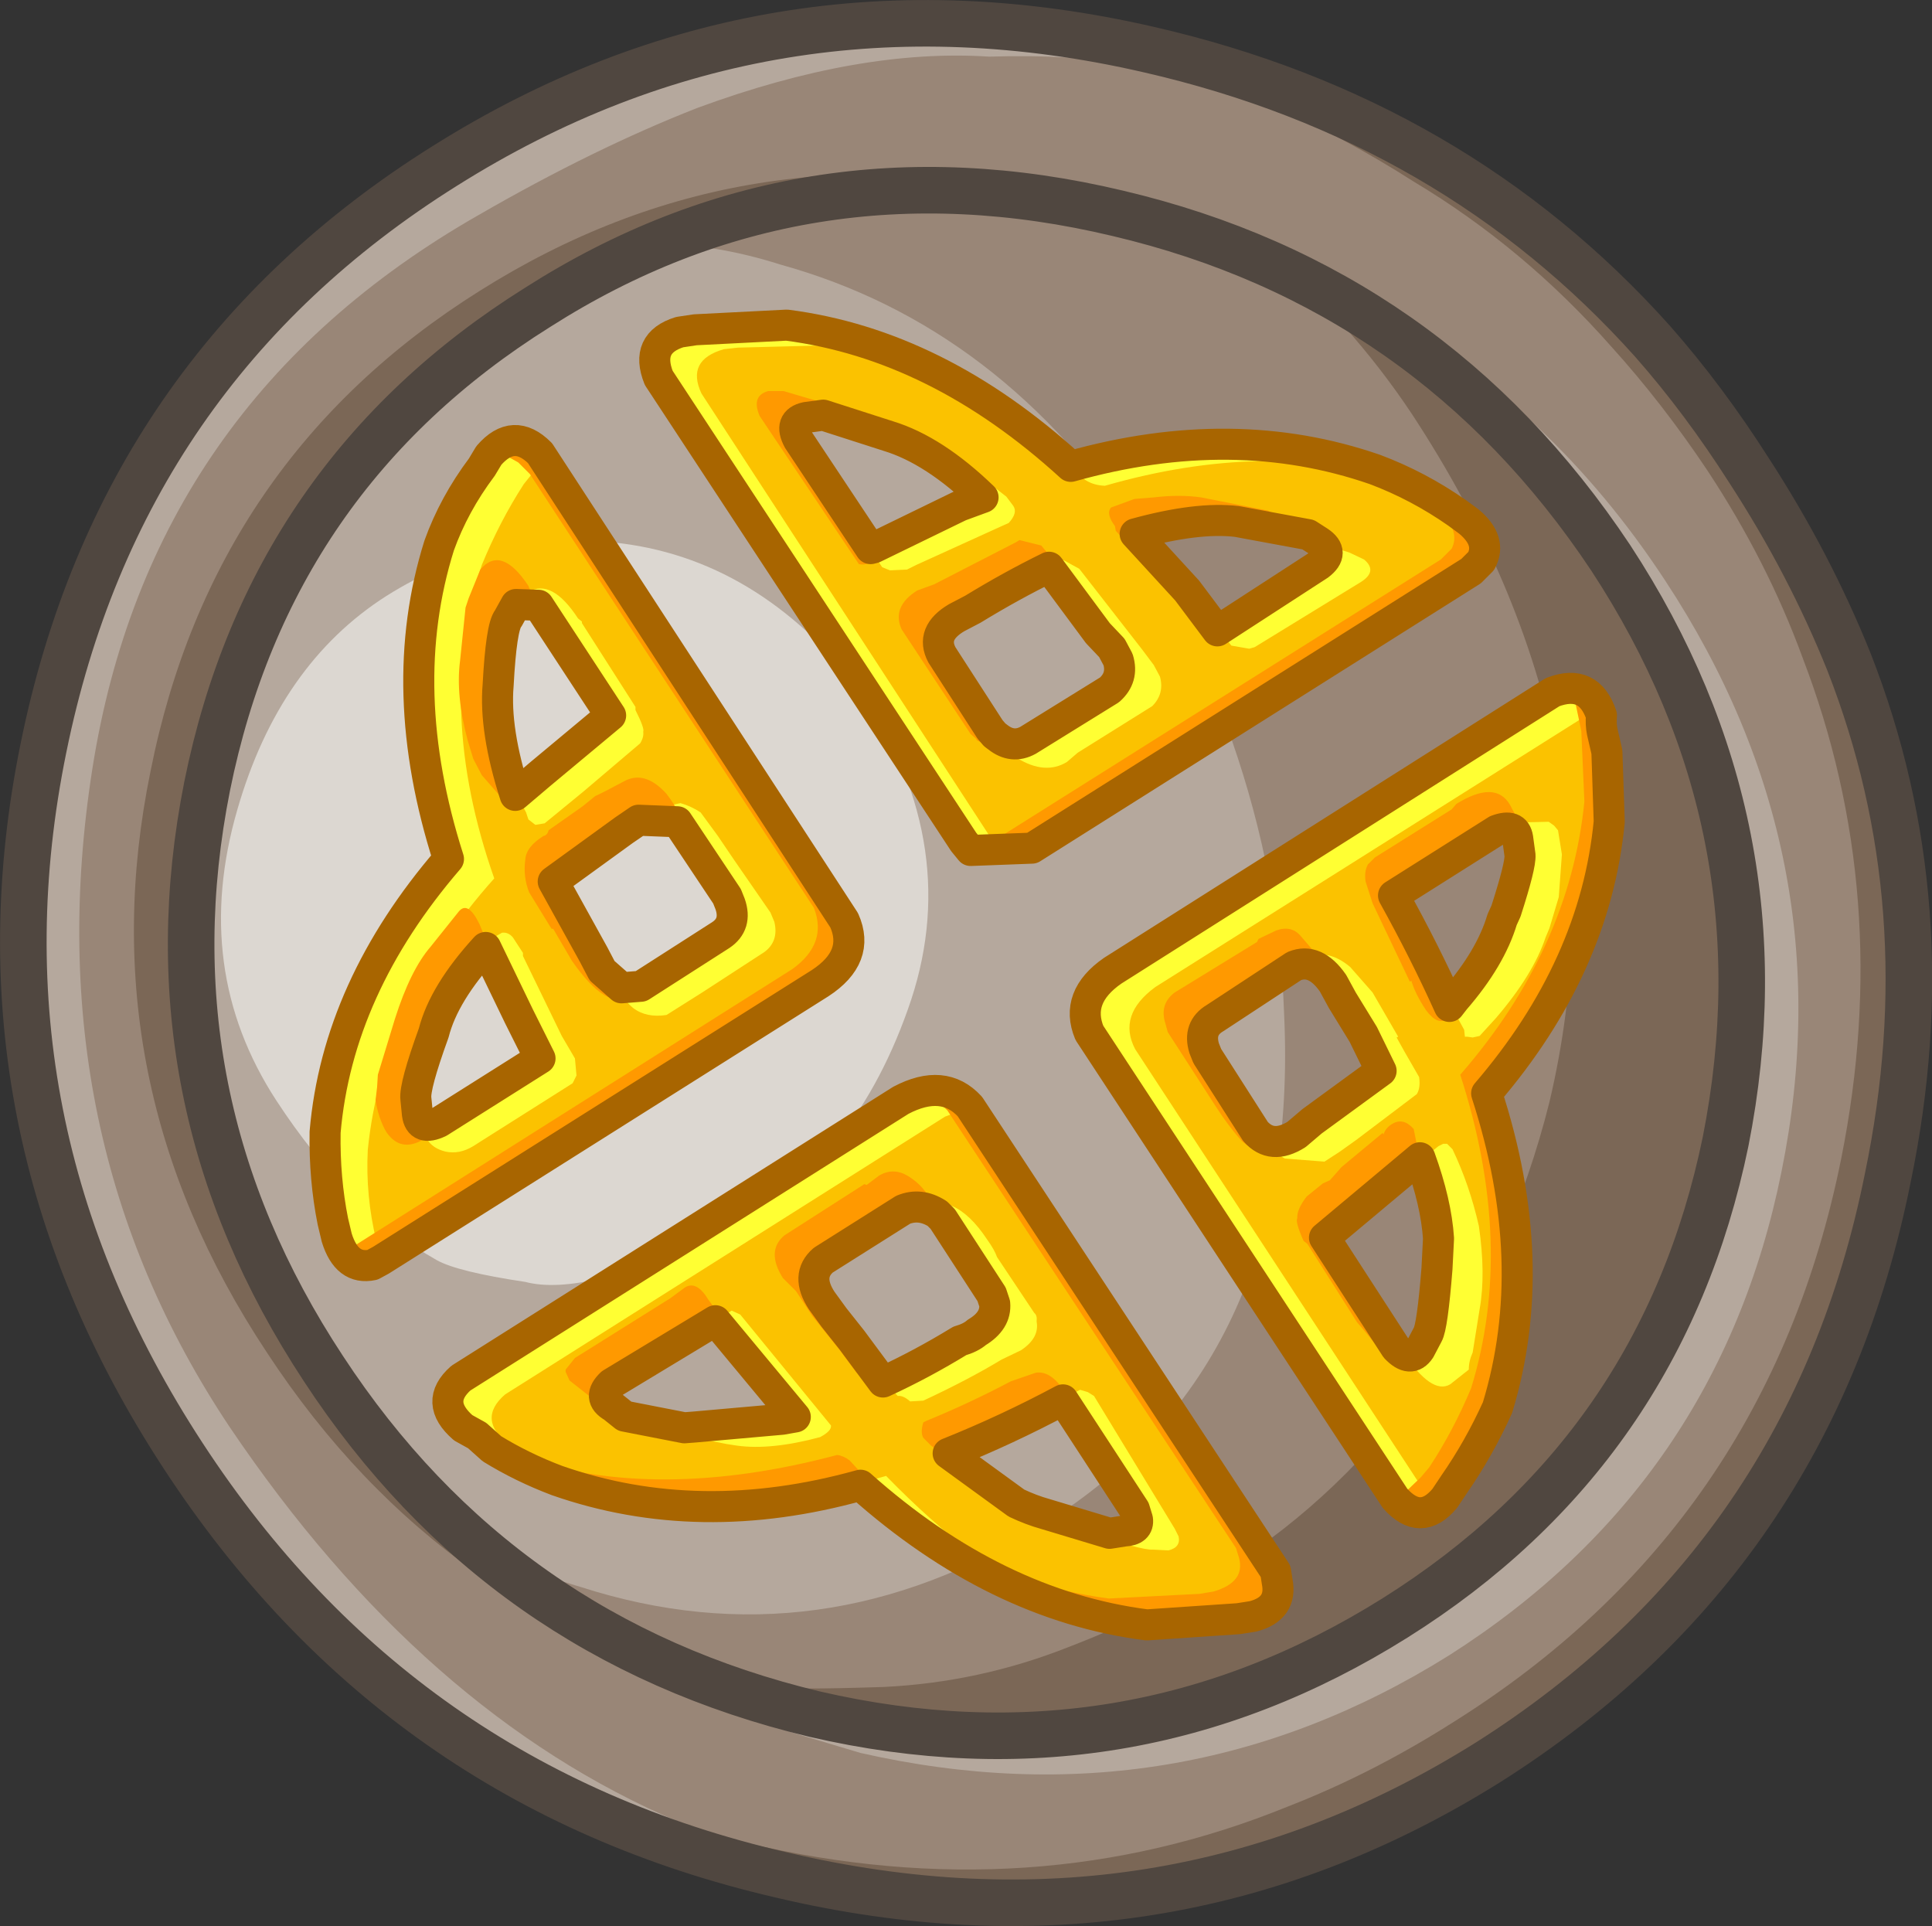
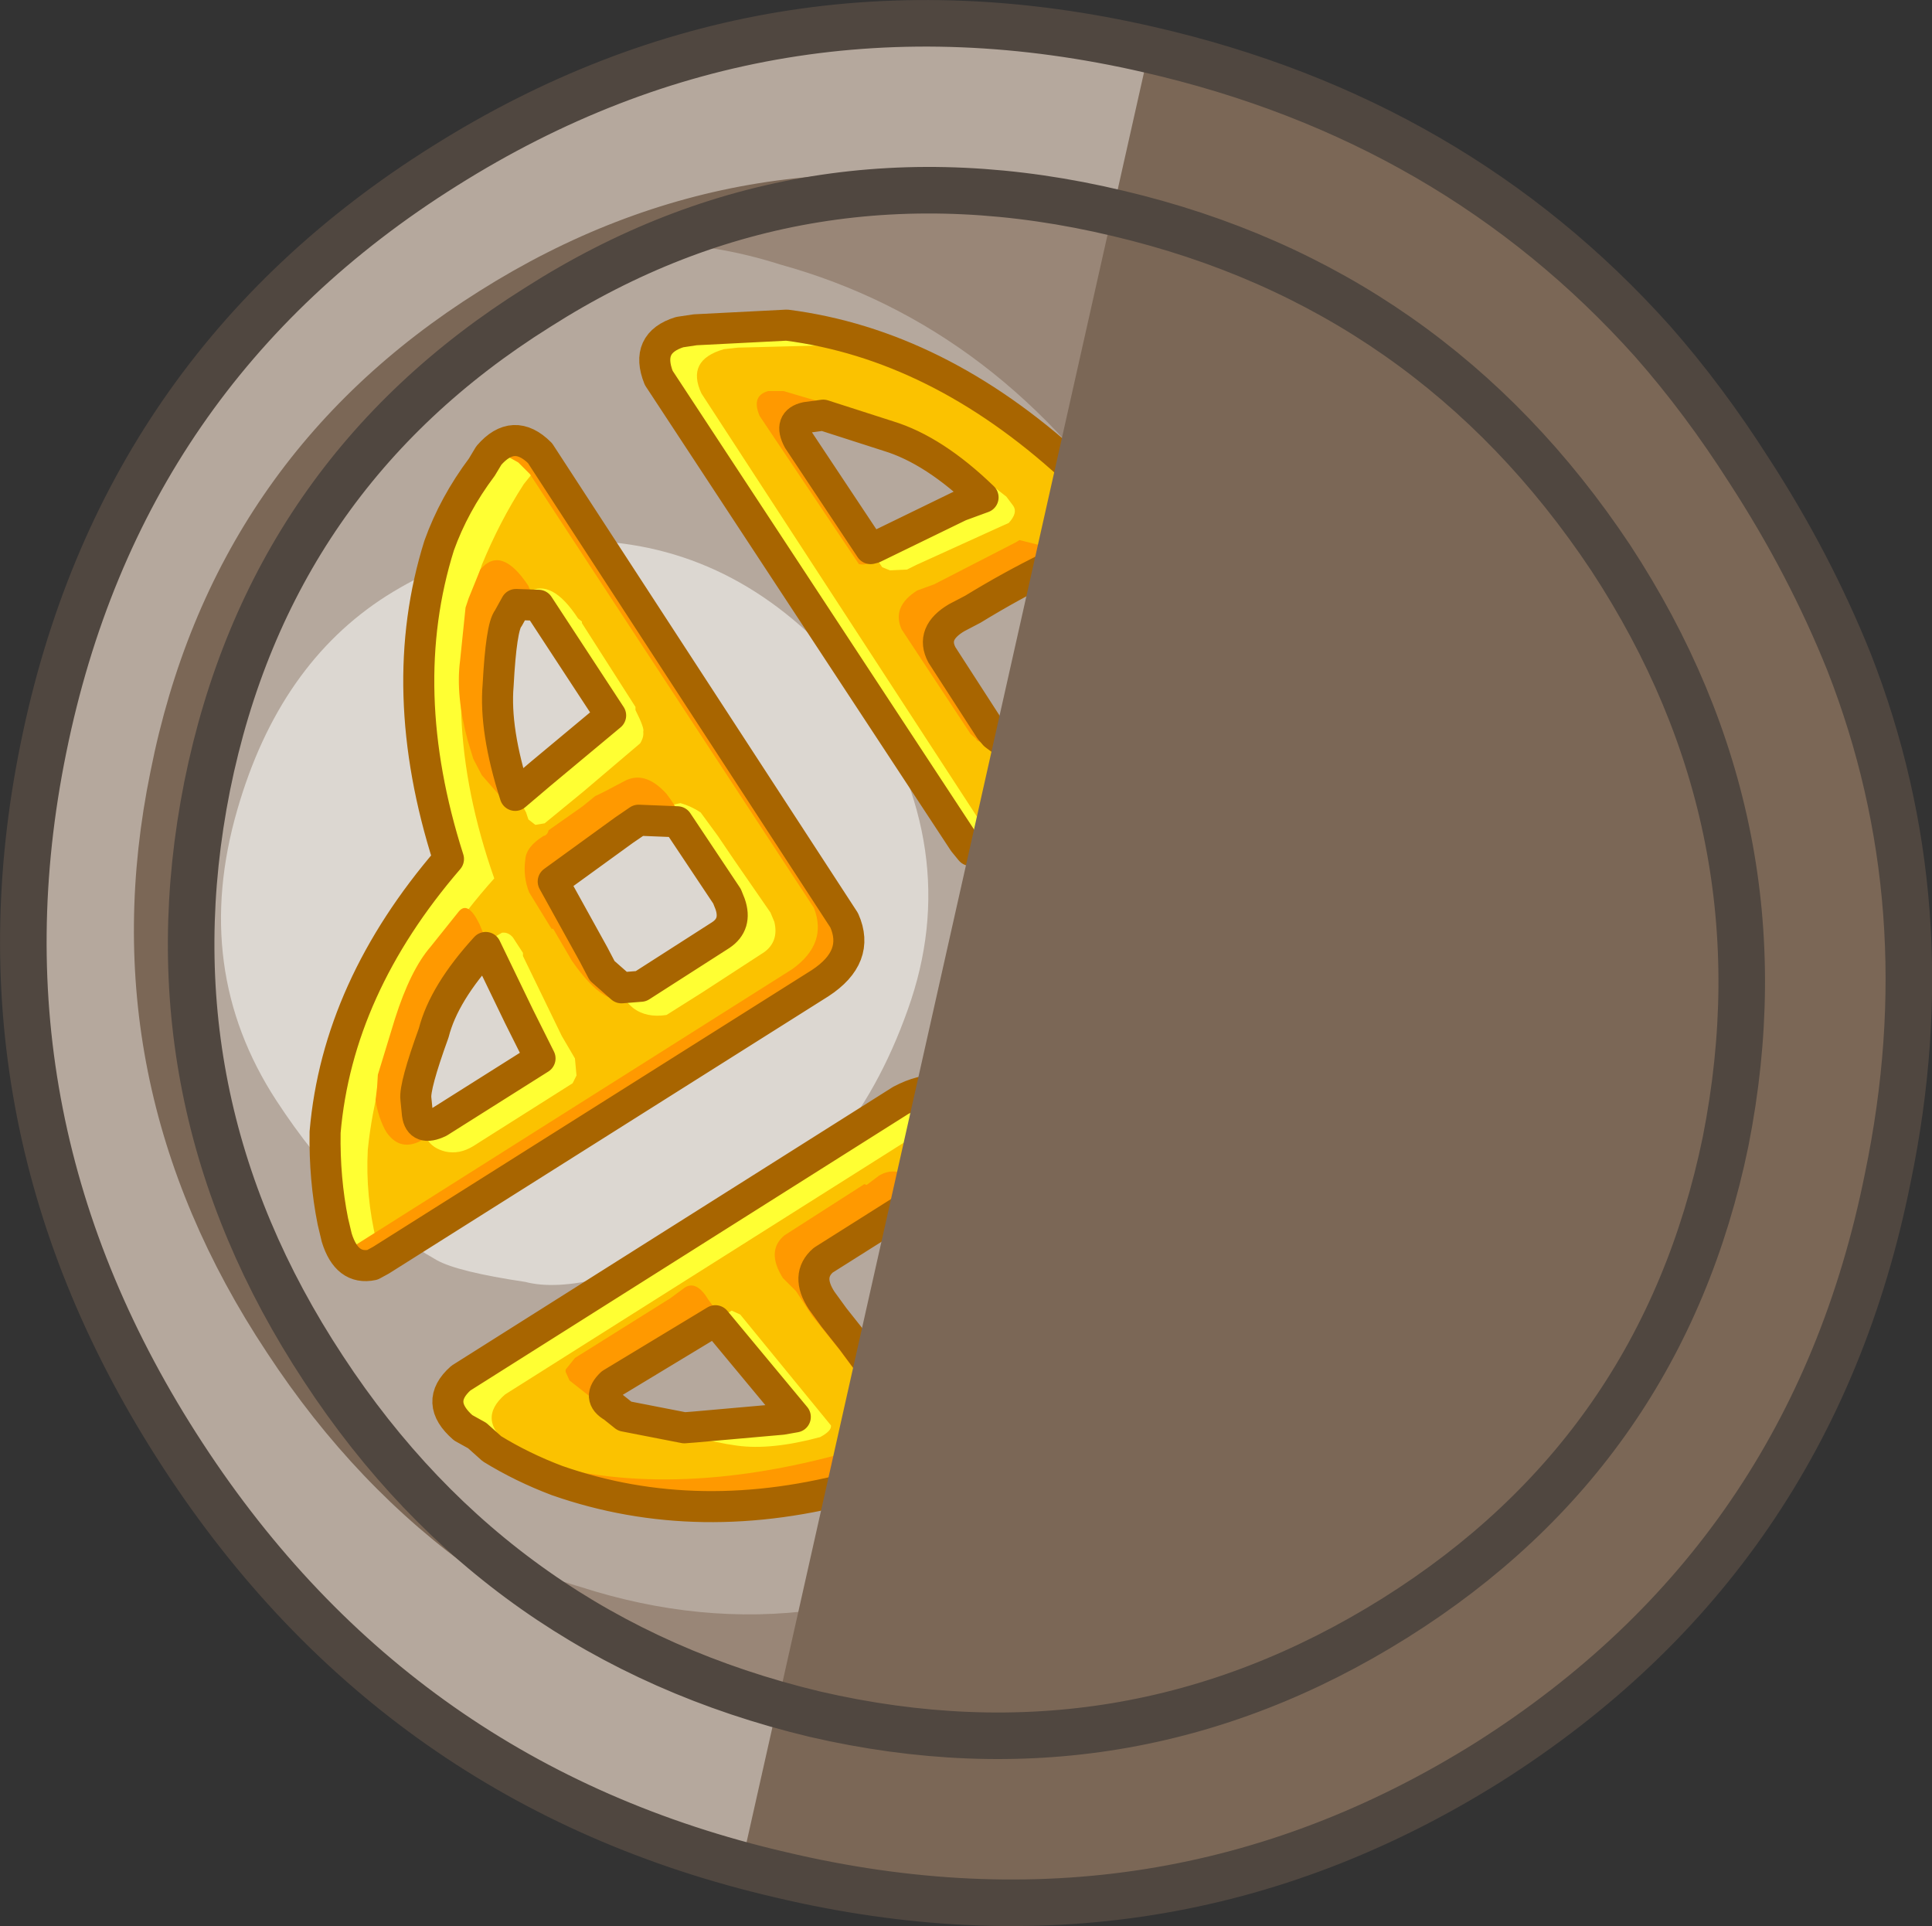
<svg xmlns="http://www.w3.org/2000/svg" height="1241.0px" width="1245.0px">
  <rect width="100%" height="100%" fill="#333333" stroke="none" />
  <g transform="matrix(10.0, 0.0, 0.0, 10.0, 727.0, 754.0)">
    <path d="M-16.7 -20.25 Q-17.1 -19.2 -16.65 -18.3 -16.35 -17.6 -14.45 -15.55 -9.6 -9.85 -7.3 -1.85 -6.05 2.5 -5.65 14.05 L-5.65 13.85 Q-4.7 21.45 0.3 21.5 8.45 21.25 11.55 14.4 14.75 6.7 9.35 -5.1 3.2 -18.5 -7.15 -21.65 L-13.95 -22.0 Q-16.15 -21.5 -16.7 -20.25 M-10.15 -1.0 Q-12.3 -8.35 -16.75 -13.6 -18.9 -16.1 -19.3 -16.95 -20.35 -18.9 -19.55 -21.2 -18.75 -23.95 -14.65 -24.95 L-6.35 -24.55 Q5.15 -21.15 12.05 -6.35 18.1 6.85 14.25 15.55 10.65 24.2 0.45 24.45 -7.3 25.0 -8.65 14.25 L-8.65 14.1 Q-9.0 3.05 -10.15 -1.0" fill="#000000" fill-rule="evenodd" stroke="none" />
    <path d="M-16.7 -20.25 Q-16.15 -21.5 -13.95 -22.0 L-7.15 -21.65 Q3.2 -18.5 9.35 -5.1 14.75 6.7 11.55 14.4 8.45 21.25 0.3 21.5 -4.7 21.45 -5.65 13.85 L-5.65 14.05 Q-6.05 2.5 -7.3 -1.85 -9.6 -9.85 -14.45 -15.55 -16.35 -17.6 -16.65 -18.3 -17.1 -19.2 -16.7 -20.25" fill="#ff6600" fill-rule="evenodd" stroke="none" />
    <path d="M33.8 -53.4 Q37.1 -49.65 40.0 -45.1 43.9 -39.1 46.45 -32.75 52.6 -17.05 48.95 0.5 44.05 24.95 23.2 38.15 2.3 51.25 -22.4 45.4 -47.0 39.7 -60.9 18.4 -74.85 -2.95 -69.9 -27.2 -64.95 -51.6 -44.05 -64.7 -27.1 -75.35 -7.7 -73.6 -3.25 -73.3 1.35 -72.2 21.0 -67.7 33.8 -53.4" fill="#b5a89d" fill-rule="evenodd" stroke="none" />
    <path d="M6.7 -27.65 Q4.3 -35.45 0.85 -40.65 -8.15 -54.4 -22.4 -58.35 -26.8 -59.75 -30.9 -59.7 -16.65 -65.8 -0.55 -62.15 6.55 -60.4 12.75 -57.05 18.75 -52.1 22.7 -45.95 36.85 -24.3 31.5 -1.85 29.2 7.85 23.4 15.95 18.15 23.55 10.75 28.15 6.3 31.0 0.85 33.15 -5.1 35.55 -8.45 35.6 L-17.9 35.4 -21.8 34.9 -22.0 34.75 -22.15 34.75 -22.55 34.75 Q-34.55 31.45 -43.35 23.35 -39.6 25.6 -35.3 26.85 -19.8 31.85 -5.35 22.75 11.1 12.45 10.05 -10.05 9.75 -18.85 6.7 -27.65" fill="#998677" fill-rule="evenodd" stroke="none" />
    <path d="M8.35 -59.75 L7.65 -60.15 8.5 -59.7 Q24.05 -50.75 31.4 -39.7 42.85 -22.1 38.8 -1.9 34.75 18.2 17.5 29.15 0.1 40.05 -20.25 35.25 L-25.5 34.0 -28.55 33.1 -23.15 33.3 Q-21.95 33.5 -15.75 33.3 -9.6 33.0 -3.9 30.75 1.95 28.5 6.4 25.65 13.8 21.0 19.25 13.35 24.75 5.2 27.15 -4.4 32.5 -27.05 18.3 -48.7 14.35 -54.65 8.5 -59.7 8.4 -59.65 8.35 -59.75" fill="#7b6756" fill-rule="evenodd" stroke="none" />
    <path d="M-57.4 -23.25 Q-54.7 -32.6 -47.8 -37.0 -41.05 -41.25 -33.2 -40.45 -23.85 -39.5 -17.15 -30.8 -10.5 -20.65 -14.2 -10.35 -17.9 0.1 -26.4 4.15 -35.05 8.2 -38.85 7.2 -43.2 6.55 -44.55 5.8 -50.3 2.55 -54.9 -4.5 -60.4 -12.95 -57.4 -23.25" fill="#dcd7d1" fill-rule="evenodd" stroke="none" />
    <path d="M21.95 -41.8 Q23.45 -40.55 22.75 -39.25 L22.1 -38.6 -6.2 -20.75 -10.15 -20.6 -10.6 -21.15 -30.25 -51.05 Q-31.15 -53.3 -28.9 -54.0 L-27.9 -54.15 -22.0 -54.45 Q-12.3 -53.2 -3.7 -45.35 6.8 -48.3 15.9 -45.15 18.7 -44.1 21.2 -42.35 L21.95 -41.8 M11.6 -40.95 L7.0 -41.8 Q4.45 -42.1 0.45 -41.0 L3.8 -37.35 5.75 -34.75 12.3 -39.0 Q13.35 -39.8 12.3 -40.5 L11.6 -40.95 M30.5 -29.3 Q30.45 -28.75 30.55 -28.25 L30.85 -26.95 31.0 -22.45 Q30.1 -13.1 23.1 -4.95 26.65 5.95 23.8 15.3 22.6 17.95 21.0 20.25 L20.4 21.15 Q18.85 23.0 17.2 21.15 L-2.5 -8.85 Q-3.45 -11.15 -1.0 -12.85 L27.35 -30.8 Q29.7 -31.7 30.5 -29.3 M4.9 -7.85 L5.1 -7.35 8.2 -2.5 Q9.25 -1.3 10.85 -2.3 L11.85 -3.15 16.3 -6.4 15.15 -8.75 13.8 -10.95 13.2 -12.05 Q12.05 -13.7 10.7 -13.15 L5.6 -9.8 Q4.5 -9.15 4.9 -7.85 M25.25 -20.3 L25.1 -21.4 Q24.95 -22.35 23.75 -21.9 L17.1 -17.7 Q19.1 -14.1 20.7 -10.55 L21.05 -11.0 Q23.35 -13.65 24.1 -16.15 L24.35 -16.7 Q25.3 -19.65 25.25 -20.3 M19.3 10.6 Q19.6 10.1 19.9 6.35 L20.0 4.4 Q19.85 2.1 18.8 -0.8 L12.65 4.35 17.25 11.45 Q18.2 12.45 18.8 11.55 L19.3 10.6 M0.4 21.85 L-4.2 14.8 Q-7.85 16.75 -11.6 18.25 L-7.2 21.45 Q-6.25 21.9 -5.35 22.15 L-1.2 23.4 -0.25 23.25 Q0.7 23.2 0.6 22.5 L0.4 21.85 M8.05 28.75 L7.1 28.9 1.2 29.3 Q-8.55 28.05 -17.25 20.3 -27.65 23.2 -36.8 20.0 -39.05 19.15 -41.0 17.95 L-41.95 17.1 -42.85 16.6 Q-44.75 14.95 -43.0 13.4 L-14.65 -4.5 Q-11.9 -5.95 -10.2 -4.1 L9.5 25.85 9.6 26.5 Q9.95 28.25 8.05 28.75 M-44.4 -40.25 Q-43.45 -42.9 -41.65 -45.3 L-41.2 -46.05 Q-39.6 -47.9 -37.9 -46.2 L-18.3 -16.1 Q-17.25 -13.75 -19.85 -12.05 L-48.15 5.8 -48.7 6.1 Q-50.35 6.45 -51.0 4.35 L-51.25 3.3 Q-51.8 0.55 -51.75 -2.45 -50.95 -11.75 -43.8 -20.05 -47.3 -31.0 -44.4 -40.25 M-44.75 -8.85 Q-46.0 -5.4 -45.9 -4.6 L-45.8 -3.6 Q-45.65 -2.5 -44.4 -3.1 L-37.9 -7.2 -39.25 -9.9 -41.4 -14.35 Q-44.1 -11.4 -44.75 -8.85 M-10.85 -42.8 L-9.35 -43.35 Q-12.5 -46.4 -15.45 -47.3 L-19.65 -48.65 -20.75 -48.5 Q-21.9 -48.25 -21.25 -47.05 L-16.6 -40.05 -16.4 -40.1 -10.85 -42.8 M-37.85 -25.55 L-33.35 -29.3 -38.0 -36.4 -39.45 -36.45 -39.95 -35.55 Q-40.4 -35.0 -40.6 -31.25 -40.85 -28.35 -39.5 -24.15 L-37.85 -25.55 M-11.05 -35.6 Q-12.75 -34.6 -12.0 -33.2 L-8.9 -28.4 -8.6 -28.05 -8.4 -27.9 Q-7.45 -27.15 -6.45 -27.7 L-1.2 -30.95 Q-0.3 -31.75 -0.65 -32.9 L-1.05 -33.65 -1.95 -34.6 -5.1 -38.85 Q-7.55 -37.65 -10.0 -36.15 L-11.05 -35.6 M-25.65 -17.15 L-25.85 -17.65 -29.05 -22.45 -31.55 -22.55 -32.5 -21.9 -37.05 -18.6 -34.45 -13.9 -33.9 -12.85 -32.65 -11.75 -31.4 -11.85 -26.25 -15.15 Q-25.2 -15.85 -25.65 -17.15 M-32.45 15.85 L-28.6 16.6 -27.95 16.55 -22.3 16.05 -21.45 15.9 -26.6 9.7 -33.3 13.75 Q-34.25 14.65 -33.2 15.25 L-32.45 15.85 M-9.75 10.45 Q-8.5 9.7 -8.6 8.6 L-8.8 8.0 -11.95 3.15 -12.3 2.8 Q-13.4 2.1 -14.5 2.55 L-19.65 5.8 Q-20.8 6.8 -19.75 8.4 L-18.95 9.5 -17.8 10.95 -15.8 13.65 Q-13.3 12.5 -10.85 11.0 -10.15 10.8 -9.75 10.45" fill="#ffff33" fill-rule="evenodd" stroke="none" />
    <path d="M22.75 -39.25 L22.1 -38.6 -6.2 -20.75 Q-7.05 -20.15 -8.0 -20.1 L-27.5 -50.05 Q-28.5 -52.2 -26.05 -52.9 L-25.15 -53.0 -19.35 -53.15 Q-16.15 -53.0 -13.2 -51.85 -8.25 -49.55 -3.7 -45.35 L-3.6 -45.4 Q-2.9 -44.15 -1.5 -44.1 8.95 -47.1 17.65 -44.45 19.5 -43.6 21.2 -42.35 L21.95 -41.8 Q23.45 -40.55 22.75 -39.25 M2.05 -31.8 L1.65 -32.55 0.9 -33.55 -3.15 -38.75 -4.15 -39.3 -10.0 -36.15 -11.05 -35.6 Q-12.75 -34.6 -12.0 -33.2 L-8.9 -28.4 -8.75 -28.3 Q-8.05 -27.3 -7.15 -26.55 -5.35 -25.45 -3.95 -26.3 L-3.25 -26.9 1.55 -29.9 Q2.35 -30.7 2.05 -31.8 M12.3 -40.5 L11.6 -40.95 7.0 -41.8 Q4.45 -42.1 0.45 -41.0 L3.8 -37.35 5.75 -34.75 5.85 -34.8 6.65 -33.8 7.8 -33.6 8.15 -33.7 15.0 -37.9 Q16.1 -38.6 15.2 -39.35 L14.25 -39.8 12.65 -40.3 12.3 -40.5 M30.55 -28.25 L30.85 -26.95 31.0 -22.45 Q30.1 -13.1 23.1 -4.95 26.65 5.95 23.8 15.3 22.6 17.95 21.0 20.25 L20.4 21.15 19.75 21.7 0.45 -7.8 Q-0.7 -10.0 1.75 -11.8 L30.25 -29.75 Q30.2 -29.6 30.5 -29.3 30.45 -28.75 30.55 -28.25 M11.65 -13.65 L11.0 -13.2 10.7 -13.15 5.6 -9.8 Q4.5 -9.15 4.9 -7.85 L5.1 -7.35 8.2 -2.5 Q8.3 -2.35 8.6 -2.25 9.3 -1.15 10.1 -0.75 L12.65 -0.55 13.65 -1.2 14.0 -1.45 14.7 -1.95 18.6 -4.9 Q18.85 -5.3 18.75 -6.0 L17.8 -7.65 17.3 -8.55 17.4 -8.6 15.75 -11.45 14.3 -13.1 Q12.85 -14.3 11.65 -13.65 M20.9 -1.35 L20.55 -1.7 20.3 -1.7 20.0 -1.55 12.65 4.35 17.25 11.45 17.7 11.7 Q19.55 14.5 20.75 13.8 L21.95 12.85 Q21.95 12.3 22.2 11.75 L22.65 8.95 Q23.05 6.7 22.6 3.6 22.0 0.95 20.9 -1.35 M27.45 -22.2 L27.1 -22.45 25.05 -22.4 24.95 -22.35 24.25 -22.0 23.75 -21.9 17.1 -17.7 Q19.1 -14.1 20.7 -10.55 L20.8 -10.6 21.65 -9.05 21.7 -8.6 21.85 -8.6 22.2 -8.55 22.65 -8.65 23.7 -9.8 Q26.1 -12.6 26.9 -15.0 L27.15 -15.6 27.75 -17.6 27.95 -20.35 27.7 -21.9 27.45 -22.2 M2.6 24.5 Q3.4 24.3 3.25 23.6 L3.0 23.1 -2.2 14.55 -2.6 14.3 -3.1 14.15 Q-8.05 16.85 -11.6 18.25 L-7.2 21.45 Q-6.25 21.9 -5.35 22.15 L-4.2 22.5 -2.7 23.25 Q0.8 24.5 1.6 24.45 L2.6 24.5 M8.05 28.75 L7.1 28.9 1.2 29.3 Q-1.75 28.9 -4.85 27.8 -9.8 25.65 -15.6 19.7 -27.25 23.05 -35.8 20.45 L-38.15 18.95 -39.25 18.2 -39.9 17.7 Q-42.0 16.05 -40.15 14.45 L-11.8 -3.45 -10.2 -4.05 9.5 25.85 9.6 26.5 Q9.95 28.25 8.05 28.75 M-45.15 -1.95 Q-44.8 -1.4 -44.0 -1.2 -43.1 -1.0 -42.2 -1.55 L-41.65 -1.9 -35.8 -5.6 -35.55 -6.1 -35.65 -7.2 -36.5 -8.65 -39.0 -13.8 -39.0 -14.0 -39.65 -15.0 Q-39.95 -15.35 -40.35 -15.3 L-40.7 -15.1 Q-44.15 -11.2 -44.75 -8.85 -46.0 -5.4 -45.9 -4.6 L-45.8 -3.6 -45.6 -3.15 -45.7 -3.1 -45.15 -1.95 M-40.85 -18.8 Q-44.7 -29.75 -41.65 -39.0 -40.5 -41.8 -38.95 -44.2 L-38.35 -44.95 -37.65 -45.7 -18.3 -16.1 Q-17.25 -13.75 -19.85 -12.05 L-48.15 5.8 -48.15 5.4 -48.45 4.55 Q-49.15 1.65 -49.0 -1.3 -48.05 -10.75 -40.85 -18.8 M-7.4 -42.8 L-7.85 -43.4 Q-10.4 -45.45 -12.5 -46.2 L-13.5 -46.6 -15.45 -47.3 -19.65 -48.65 -20.75 -48.5 Q-21.9 -48.25 -21.25 -47.05 L-15.85 -38.85 -15.35 -38.65 -14.25 -38.7 -13.65 -39.0 -8.15 -41.5 -7.7 -41.7 Q-7.1 -42.35 -7.4 -42.8 M-19.85 17.2 Q-19.1 16.8 -19.15 16.45 L-25.0 9.3 -25.55 9.05 -33.3 13.75 Q-34.25 14.65 -33.2 15.25 L-32.45 15.85 -30.75 16.25 -30.6 16.35 -29.65 16.9 -25.85 17.65 -25.2 17.75 Q-23.0 18.05 -19.85 17.2 M-5.9 9.75 Q-5.85 9.35 -6.05 9.2 L-8.45 5.6 Q-8.6 5.15 -9.1 4.45 -11.25 1.2 -13.75 2.4 L-14.5 2.55 -19.65 5.8 Q-20.8 6.8 -19.75 8.4 L-18.95 9.5 -17.8 10.95 -15.8 13.65 -15.65 13.65 -14.85 14.55 Q-14.5 14.5 -14.05 14.9 L-13.2 14.85 Q-10.3 13.5 -8.15 12.2 L-6.9 11.6 Q-5.7 10.8 -5.9 9.75 M-27.55 -23.05 Q-28.15 -23.45 -28.85 -23.65 L-30.5 -23.3 -30.95 -22.85 -31.55 -22.55 -32.5 -21.9 -37.05 -18.6 -34.45 -13.9 -33.9 -12.85 -33.45 -12.3 Q-32.45 -10.9 -31.9 -10.45 -31.05 -9.8 -29.75 -10.0 L-27.45 -11.45 -23.45 -14.05 Q-22.5 -14.75 -22.8 -16.0 L-23.05 -16.6 -25.4 -20.0 -26.45 -21.55 -27.55 -23.05 M-31.75 -29.65 L-31.75 -29.85 -35.2 -35.25 -35.2 -35.35 -35.45 -35.55 Q-37.15 -38.15 -38.65 -37.25 L-39.2 -36.75 -39.45 -36.45 -39.95 -35.55 Q-40.4 -35.0 -40.6 -31.25 -40.85 -28.35 -39.5 -24.15 L-39.4 -24.2 -38.8 -23.05 -38.65 -22.6 -38.2 -22.25 -37.6 -22.35 -35.1 -24.4 -31.45 -27.5 Q-31.2 -27.9 -31.25 -28.25 -31.15 -28.45 -31.75 -29.65" fill="#fbc200" fill-rule="evenodd" stroke="none" />
    <path d="M21.95 -41.8 Q22.7 -41.25 22.9 -40.5 23.15 -39.9 22.75 -39.25 L22.1 -38.6 -6.2 -20.75 -10.15 -20.6 -10.4 -20.85 Q-9.5 -20.9 -8.3 -21.45 L20.15 -39.35 20.85 -40.05 Q21.35 -41.05 20.35 -42.2 L20.2 -42.45 19.55 -43.45 21.2 -42.35 21.95 -41.8 M28.75 -31.45 Q28.9 -31.05 29.45 -31.0 L29.75 -30.65 29.9 -30.2 30.5 -29.3 Q30.45 -28.75 30.55 -28.25 L30.85 -26.95 31.0 -22.45 Q30.1 -13.1 23.1 -4.95 26.65 5.95 23.8 15.3 22.6 17.95 21.0 20.25 L20.4 21.15 Q19.6 22.15 18.7 22.0 L18.6 22.05 Q18.25 22.3 17.65 21.8 L17.0 21.05 16.55 20.25 17.3 20.3 17.8 20.8 18.85 19.8 19.4 19.15 Q20.95 16.8 22.1 14.05 24.95 4.8 21.4 -6.15 28.45 -14.25 29.4 -23.75 L29.2 -28.3 28.95 -29.5 28.8 -30.2 27.8 -30.75 Q27.5 -31.1 27.9 -31.3 L28.75 -31.45 M9.95 -42.0 L10.45 -41.35 7.0 -41.8 Q4.45 -42.1 0.45 -41.0 L3.8 -37.35 5.6 -35.05 Q5.8 -34.3 4.95 -34.5 L1.25 -38.95 -0.8 -41.2 -0.85 -41.5 Q-1.45 -42.3 -1.1 -42.7 L0.4 -43.25 1.65 -43.35 Q3.3 -43.55 4.7 -43.35 L9.0 -42.5 9.95 -42.0 M15.45 -19.7 L15.9 -20.15 20.85 -23.25 21.15 -23.6 Q23.65 -25.15 24.6 -23.55 L25.05 -22.7 Q25.25 -21.9 25.0 -21.75 23.7 -22.05 23.05 -21.35 22.75 -21.05 22.4 -21.0 L17.1 -17.7 19.4 -13.45 19.3 -13.4 19.75 -12.6 Q21.4 -10.3 20.55 -9.75 19.95 -9.3 19.2 -10.3 18.5 -11.35 18.25 -12.2 L18.15 -12.15 15.75 -17.2 15.3 -18.6 Q15.2 -19.25 15.45 -19.7 M18.65 -1.4 Q18.95 -0.6 18.65 -0.35 L18.4 -0.35 17.25 0.45 17.2 0.5 17.15 0.65 12.65 4.35 16.9 11.0 17.8 11.6 18.2 11.85 Q18.45 12.1 18.15 12.35 17.4 12.85 16.25 11.6 L15.1 10.2 14.75 9.8 11.55 4.75 11.3 4.55 Q10.75 3.3 10.9 3.1 10.85 2.55 11.5 1.7 L12.55 0.85 13.0 0.65 13.75 -0.2 16.4 -2.4 16.45 -2.3 Q16.6 -2.75 17.05 -3.0 17.75 -3.4 18.4 -2.65 L18.65 -1.4 M11.8 -13.25 Q11.55 -13.0 11.35 -13.25 L11.15 -13.5 10.9 -13.35 10.95 -13.15 10.7 -13.15 5.6 -9.8 Q4.5 -9.15 4.9 -7.85 L5.1 -7.35 6.45 -5.2 6.65 -5.3 7.35 -4.1 Q8.8 -1.85 9.75 -1.9 L9.8 -1.8 Q9.95 -1.6 9.6 -1.3 8.7 -0.75 7.35 -1.85 6.75 -2.5 6.05 -3.5 L5.65 -4.1 2.55 -8.9 2.4 -9.45 Q2.0 -10.7 3.0 -11.45 L8.3 -14.7 8.4 -14.9 9.55 -15.45 Q10.55 -15.8 11.15 -15.05 L12.1 -13.95 Q12.5 -13.2 12.1 -13.0 L11.8 -13.25 M7.15 25.0 L6.95 24.35 -11.65 -3.85 Q-12.3 -4.55 -13.2 -4.45 L-13.85 -4.55 Q-14.1 -4.75 -13.7 -4.95 L-12.35 -5.15 Q-11.2 -5.1 -10.2 -4.1 L9.5 25.85 9.6 26.5 Q9.95 28.25 8.05 28.75 L7.1 28.9 1.2 29.3 Q-6.1 28.25 -12.95 23.55 -7.3 26.8 -1.25 27.6 L4.6 27.3 5.5 27.15 Q7.55 26.55 7.15 25.0 M-23.2 -50.2 L-22.2 -50.2 -17.8 -48.9 Q-15.9 -48.25 -13.65 -46.65 L-15.45 -47.3 -19.65 -48.65 -20.75 -48.5 Q-21.9 -48.25 -21.25 -47.05 L-17.95 -42.15 -16.3 -39.8 Q-16.45 -38.9 -17.35 -39.05 L-23.75 -48.6 Q-24.3 -49.9 -23.2 -50.2 M-41.3 -46.0 L-40.75 -46.6 -40.3 -47.1 -39.3 -47.0 -39.05 -46.85 -37.9 -46.2 -18.3 -16.1 Q-17.25 -13.75 -19.85 -12.05 L-48.15 5.8 -48.7 6.1 Q-49.75 6.2 -50.25 5.65 L-50.4 5.4 -50.95 5.05 Q-51.3 4.4 -51.15 3.75 -51.05 3.1 -50.8 3.6 L-50.4 4.55 -49.75 4.8 -21.65 -12.95 Q-19.35 -14.6 -20.25 -16.9 L-38.55 -44.85 -39.3 -45.6 -40.1 -46.05 -40.6 -46.0 -41.3 -46.0 M-42.7 -36.25 L-42.5 -36.85 -41.75 -38.7 Q-40.4 -40.3 -38.65 -37.65 L-38.4 -37.05 -39.35 -36.85 -39.9 -35.7 -39.95 -35.55 Q-40.4 -35.0 -40.6 -31.25 L-40.65 -29.25 Q-40.4 -27.25 -40.0 -26.5 L-39.45 -25.0 Q-38.95 -23.85 -39.45 -23.6 -39.9 -23.35 -40.6 -24.25 L-41.65 -25.45 -42.2 -26.5 -42.55 -27.65 Q-43.35 -30.6 -43.05 -32.85 L-42.7 -36.25 M-41.3 -13.85 L-41.75 -14.0 Q-41.95 -13.4 -42.25 -13.25 L-42.55 -13.1 Q-44.2 -10.95 -44.75 -8.85 L-45.45 -6.75 -45.55 -5.85 Q-45.8 -4.1 -45.3 -3.25 L-44.9 -3.0 -44.7 -2.75 Q-44.5 -2.45 -45.15 -2.15 -46.8 -1.0 -47.8 -2.45 -48.3 -3.3 -48.5 -4.5 L-48.4 -5.35 -48.35 -6.15 -47.25 -9.75 Q-46.25 -12.9 -44.95 -14.4 L-43.15 -16.65 Q-42.55 -17.4 -41.8 -15.85 -41.05 -14.1 -41.3 -13.85 M-4.9 -39.4 L-4.6 -39.1 -10.0 -36.15 -11.05 -35.6 Q-12.75 -34.6 -12.0 -33.2 L-9.9 -29.85 -9.8 -29.9 -8.1 -27.35 Q-8.85 -27.2 -9.75 -27.7 L-9.8 -27.8 -10.15 -28.1 -14.6 -34.85 Q-15.25 -36.3 -13.6 -37.35 L-12.5 -37.75 -7.25 -40.45 -7.0 -40.6 -5.6 -40.25 -4.9 -39.4 M-29.3 -22.85 L-30.65 -22.8 Q-30.8 -22.8 -30.85 -22.9 L-31.55 -22.55 -32.5 -21.9 -37.05 -18.6 -34.45 -13.9 -34.1 -13.25 -34.2 -13.2 -33.8 -12.9 -32.55 -11.9 -32.45 -11.95 -32.05 -11.8 Q-31.75 -11.4 -32.1 -11.2 -33.6 -10.25 -35.85 -13.5 L-37.05 -15.55 -37.15 -15.55 -37.25 -15.7 -38.6 -17.9 Q-39.0 -18.9 -38.85 -20.0 -38.8 -20.85 -37.65 -21.55 L-37.6 -21.55 Q-37.4 -21.65 -37.35 -21.9 L-35.15 -23.45 -34.35 -24.1 Q-33.8 -24.35 -32.5 -25.05 -31.15 -25.8 -29.75 -24.25 -28.6 -22.75 -29.15 -22.55 L-29.3 -22.85 M-12.8 1.8 Q-12.2 2.45 -12.6 2.65 -12.85 2.9 -13.1 2.8 L-13.25 2.5 -13.75 2.4 -14.0 2.4 -14.5 2.55 -19.65 5.8 Q-20.8 6.8 -19.75 8.4 L-18.95 9.5 -17.8 10.95 -17.3 11.7 -15.8 13.3 -15.7 13.25 -15.7 13.6 Q-15.5 13.7 -15.7 13.8 L-15.9 13.9 Q-16.3 14.25 -17.5 13.05 L-18.4 11.85 -18.5 11.7 -20.35 9.4 -21.4 7.8 -22.25 6.95 Q-23.35 5.2 -22.15 4.2 L-17.0 0.9 -16.85 0.95 -16.05 0.35 Q-15.05 -0.25 -14.0 0.5 -13.25 1.0 -12.8 1.8 M-13.0 16.15 Q-10.3 15.05 -7.55 13.6 L-5.95 13.05 Q-4.95 12.9 -4.05 14.35 -3.7 14.85 -4.1 15.05 L-5.35 15.55 -6.0 15.7 Q-8.75 17.15 -11.6 18.25 L-9.85 19.8 -12.7 17.75 -13.2 17.25 Q-13.4 16.9 -13.2 16.25 L-13.0 16.15 M-16.25 20.55 Q-27.85 23.1 -36.8 20.0 -39.05 19.15 -41.0 17.95 L-41.8 17.15 -39.3 18.45 Q-30.4 21.45 -18.75 18.35 -18.35 18.4 -17.95 18.7 L-16.25 20.55 M-28.55 7.55 Q-27.8 7.1 -27.05 8.35 L-26.05 9.7 -25.9 10.0 Q-25.55 10.4 -25.85 10.55 L-26.2 10.65 -26.55 10.35 -26.65 10.15 -27.45 10.1 -27.4 10.2 -33.3 13.75 -33.65 14.55 -33.5 14.6 -32.15 15.45 Q-31.9 15.65 -32.1 15.75 -32.7 16.2 -34.35 14.85 L-36.0 13.55 -36.25 13.0 -36.25 12.85 -35.65 12.1 -29.5 8.25 -28.55 7.55" fill="#ff9900" fill-rule="evenodd" stroke="none" />
    <path d="M21.95 -41.8 Q23.45 -40.55 22.75 -39.25 L22.1 -38.6 -6.2 -20.75 -10.15 -20.6 -10.6 -21.15 -30.25 -51.05 Q-31.15 -53.3 -28.9 -54.0 L-27.9 -54.15 -22.0 -54.45 Q-12.3 -53.2 -3.7 -45.35 6.8 -48.3 15.9 -45.15 18.7 -44.1 21.2 -42.35 L21.95 -41.8 M30.5 -29.3 Q29.7 -31.7 27.35 -30.8 L-1.0 -12.85 Q-3.45 -11.15 -2.5 -8.85 L17.2 21.15 Q18.85 23.0 20.4 21.15 L21.0 20.25 Q22.6 17.95 23.8 15.3 26.65 5.95 23.1 -4.95 30.1 -13.1 31.0 -22.45 L30.85 -26.95 30.55 -28.25 Q30.45 -28.75 30.5 -29.3 M11.6 -40.95 L12.3 -40.5 Q13.35 -39.8 12.3 -39.0 L5.75 -34.75 3.8 -37.35 0.45 -41.0 Q4.45 -42.1 7.0 -41.8 L11.6 -40.95 M4.9 -7.85 L5.1 -7.35 8.2 -2.5 Q9.25 -1.3 10.85 -2.3 L11.85 -3.15 16.3 -6.4 15.15 -8.75 13.8 -10.95 13.2 -12.05 Q12.05 -13.7 10.7 -13.15 L5.6 -9.8 Q4.5 -9.15 4.9 -7.85 M25.25 -20.3 L25.1 -21.4 Q24.95 -22.35 23.75 -21.9 L17.1 -17.7 Q19.1 -14.1 20.7 -10.55 L21.05 -11.0 Q23.35 -13.65 24.1 -16.15 L24.35 -16.7 Q25.3 -19.65 25.25 -20.3 M19.3 10.6 L18.8 11.55 Q18.2 12.45 17.25 11.45 L12.65 4.35 18.8 -0.8 Q19.85 2.1 20.0 4.4 L19.9 6.35 Q19.6 10.1 19.3 10.6 M0.4 21.85 L-4.2 14.8 Q-7.85 16.75 -11.6 18.25 L-7.2 21.45 Q-6.25 21.9 -5.35 22.15 L-1.2 23.4 -0.25 23.25 Q0.7 23.2 0.6 22.5 L0.4 21.85 M8.05 28.75 L7.1 28.9 1.2 29.3 Q-8.55 28.05 -17.25 20.3 -27.65 23.2 -36.8 20.0 -39.05 19.15 -41.0 17.95 L-41.95 17.1 -42.85 16.6 Q-44.75 14.95 -43.0 13.4 L-14.65 -4.5 Q-11.9 -5.95 -10.2 -4.1 L9.5 25.85 9.6 26.5 Q9.95 28.25 8.05 28.75 M-44.4 -40.25 Q-43.45 -42.9 -41.65 -45.3 L-41.2 -46.05 Q-39.6 -47.9 -37.9 -46.2 L-18.3 -16.1 Q-17.25 -13.75 -19.85 -12.05 L-48.15 5.8 -48.7 6.1 Q-50.35 6.45 -51.0 4.35 L-51.25 3.3 Q-51.8 0.55 -51.75 -2.45 -50.95 -11.75 -43.8 -20.05 -47.3 -31.0 -44.4 -40.25 M-44.75 -8.85 Q-46.0 -5.4 -45.9 -4.6 L-45.8 -3.6 Q-45.65 -2.5 -44.4 -3.1 L-37.9 -7.2 -39.25 -9.9 -41.4 -14.35 Q-44.1 -11.4 -44.75 -8.85 M-10.85 -42.8 L-9.35 -43.35 Q-12.5 -46.4 -15.45 -47.3 L-19.65 -48.65 -20.75 -48.5 Q-21.9 -48.25 -21.25 -47.05 L-16.6 -40.05 -16.4 -40.1 -10.85 -42.8 M-11.05 -35.6 L-10.0 -36.15 Q-7.55 -37.65 -5.1 -38.85 L-1.95 -34.6 -1.05 -33.65 -0.65 -32.9 Q-0.3 -31.75 -1.2 -30.95 L-6.45 -27.7 Q-7.45 -27.15 -8.4 -27.9 L-8.6 -28.05 -8.9 -28.4 -12.0 -33.2 Q-12.75 -34.6 -11.05 -35.6 M-37.85 -25.55 L-39.5 -24.15 Q-40.85 -28.35 -40.6 -31.25 -40.4 -35.0 -39.95 -35.55 L-39.45 -36.45 -38.0 -36.4 -33.35 -29.3 -37.85 -25.55 M-25.65 -17.15 L-25.85 -17.65 -29.05 -22.45 -31.55 -22.55 -32.5 -21.9 -37.05 -18.6 -34.45 -13.9 -33.9 -12.85 -32.65 -11.75 -31.4 -11.85 -26.25 -15.15 Q-25.2 -15.85 -25.65 -17.15 M-9.75 10.45 Q-10.15 10.8 -10.85 11.0 -13.3 12.5 -15.8 13.65 L-17.8 10.95 -18.95 9.5 -19.75 8.4 Q-20.8 6.8 -19.65 5.8 L-14.5 2.55 Q-13.4 2.1 -12.3 2.8 L-11.95 3.15 -8.8 8.0 -8.6 8.6 Q-8.5 9.7 -9.75 10.45 M-32.45 15.85 L-33.2 15.25 Q-34.25 14.65 -33.3 13.75 L-26.6 9.7 -21.45 15.9 -22.3 16.05 -27.95 16.55 -28.6 16.6 -32.45 15.85" fill="none" stroke="#a86500" stroke-linecap="round" stroke-linejoin="round" stroke-width="2.0" />
-     <path d="M10.2 -69.45 Q24.0 -64.25 33.8 -53.4 35.6 -51.5 37.0 -49.25 L40.0 -45.1 Q43.9 -39.1 46.45 -32.75 52.6 -17.05 48.95 0.5 44.05 24.95 23.2 38.15 9.95 46.4 -4.8 47.1 -13.35 47.5 -22.4 45.4 L-27.35 44.05 -33.2 41.85 Q-50.2 34.7 -60.9 18.4 -74.85 -2.95 -69.9 -27.2 -64.95 -51.6 -44.05 -64.7 -23.15 -77.85 1.35 -72.2 5.15 -71.35 8.55 -70.1 L10.2 -69.45 M16.15 -54.75 Q12.5 -57.0 8.5 -58.65 4.2 -60.45 -0.4 -61.65 L-0.65 -61.65 Q-20.95 -66.5 -38.05 -55.6 -55.3 -44.8 -59.35 -24.75 -63.35 -4.65 -51.85 12.8 -46.95 20.25 -40.45 25.45 -37.35 27.9 -33.85 29.8 -29.2 32.4 -24.0 33.95 L-20.2 35.05 Q-0.1 39.7 17.2 28.85 34.4 18.05 38.5 -1.85 42.5 -22.05 31.1 -39.45 24.8 -48.95 16.15 -54.75" fill="#998677" fill-rule="evenodd" stroke="none" />
    <path d="M27.65 -58.15 Q11.8 -72.45 -8.95 -71.75 -17.3 -72.3 -27.75 -68.45 -34.4 -65.85 -41.85 -61.55 -63.05 -49.45 -66.75 -25.85 -70.45 -2.25 -57.9 16.55 -45.45 35.0 -28.95 42.0 L-26.85 42.85 Q-22.95 44.45 -18.4 45.45 -11.6 47.1 -4.8 47.1 -13.35 47.5 -22.4 45.4 L-27.35 44.05 -33.2 41.85 Q-50.2 34.7 -60.9 18.4 -74.85 -2.95 -69.9 -27.2 -64.95 -51.6 -44.05 -64.7 -23.15 -77.85 1.35 -72.2 5.15 -71.35 8.55 -70.1 L10.2 -69.45 Q20.85 -65.5 29.25 -57.9 L33.8 -53.4 Q35.6 -51.5 37.0 -49.25 L36.0 -50.5 Q32.25 -54.8 27.65 -58.15 M16.4 -55.15 Q27.25 -49.2 34.6 -38.0 46.25 -20.3 42.1 0.1 38.05 20.2 20.7 31.25 3.2 42.2 -17.25 37.55 L-21.1 36.4 Q-28.2 34.25 -34.05 30.35 -37.35 28.15 -40.45 25.45 -37.35 27.9 -33.85 29.8 -29.2 32.4 -24.0 33.95 L-20.2 35.05 Q-0.1 39.7 17.2 28.85 34.4 18.05 38.5 -1.85 42.5 -22.05 31.1 -39.45 24.8 -48.95 16.15 -54.75 12.5 -57.0 8.5 -58.65 12.75 -57.25 16.4 -55.15" fill="#b5a89d" fill-rule="evenodd" stroke="none" />
-     <path d="M-0.65 -61.65 Q-20.95 -66.5 -38.05 -55.6 -55.3 -44.8 -59.35 -24.75 -63.35 -4.65 -51.85 12.8 -41.55 28.55 -24.0 33.95 -44.1 29.15 -55.5 11.75 -67.1 -5.75 -63.0 -25.7 -59.0 -45.85 -41.8 -56.65 -24.6 -67.5 -4.4 -62.7 L-0.55 -61.7 -0.65 -61.65 M1.35 -72.2 Q5.15 -71.35 8.55 -70.1 23.45 -64.95 33.8 -53.4 37.1 -49.65 40.0 -45.1 43.9 -39.1 46.45 -32.75 52.6 -17.05 48.95 0.5 44.05 24.95 23.2 38.15 2.3 51.25 -22.4 45.4 -28.1 44.1 -33.2 41.85 -45.55 36.65 -54.6 26.65 -44.95 36.65 -31.55 41.3 L-24.6 43.35 Q-6.15 47.7 10.3 41.0 15.7 38.9 20.9 35.6 41.2 22.9 45.95 -0.75 49.35 -17.7 43.45 -33.05 41.2 -39.2 37.35 -45.05 34.45 -49.4 31.15 -53.05 25.5 -59.45 18.4 -63.7 14.1 -66.45 9.35 -68.6 4.3 -70.7 -1.4 -72.0 -10.3 -74.15 -18.8 -73.65 -9.05 -74.7 1.35 -72.2" fill="#7b6756" fill-rule="evenodd" stroke="none" />
+     <path d="M-0.65 -61.65 Q-20.95 -66.5 -38.05 -55.6 -55.3 -44.8 -59.35 -24.75 -63.35 -4.65 -51.85 12.8 -41.55 28.55 -24.0 33.95 -44.1 29.15 -55.5 11.75 -67.1 -5.75 -63.0 -25.7 -59.0 -45.85 -41.8 -56.65 -24.6 -67.5 -4.4 -62.7 L-0.55 -61.7 -0.65 -61.65 M1.35 -72.2 Q5.15 -71.35 8.55 -70.1 23.45 -64.95 33.8 -53.4 37.1 -49.65 40.0 -45.1 43.9 -39.1 46.45 -32.75 52.6 -17.05 48.95 0.5 44.05 24.95 23.2 38.15 2.3 51.25 -22.4 45.4 -28.1 44.1 -33.2 41.85 -45.55 36.65 -54.6 26.65 -44.95 36.65 -31.55 41.3 L-24.6 43.35 " fill="#7b6756" fill-rule="evenodd" stroke="none" />
    <path d="M33.8 -53.4 Q37.1 -49.65 40.0 -45.1 43.9 -39.1 46.45 -32.75 52.6 -17.05 48.95 0.5 44.05 24.95 23.2 38.15 2.3 51.25 -22.4 45.4 -47.0 39.7 -60.9 18.4 -74.85 -2.95 -69.9 -27.2 -64.95 -51.6 -44.05 -64.7 -23.15 -77.85 1.35 -72.2 21.0 -67.7 33.8 -53.4 M38.5 -1.85 Q34.4 18.05 17.2 28.85 -0.1 39.7 -20.2 35.05 -40.45 30.2 -51.85 12.8 -63.35 -4.65 -59.35 -24.75 -55.3 -44.8 -38.05 -55.6 -20.95 -66.5 -0.65 -61.65 19.5 -56.9 31.1 -39.45 42.5 -22.05 38.5 -1.85" fill="none" stroke="#504740" stroke-linecap="round" stroke-linejoin="round" stroke-width="3.0" />
  </g>
</svg>